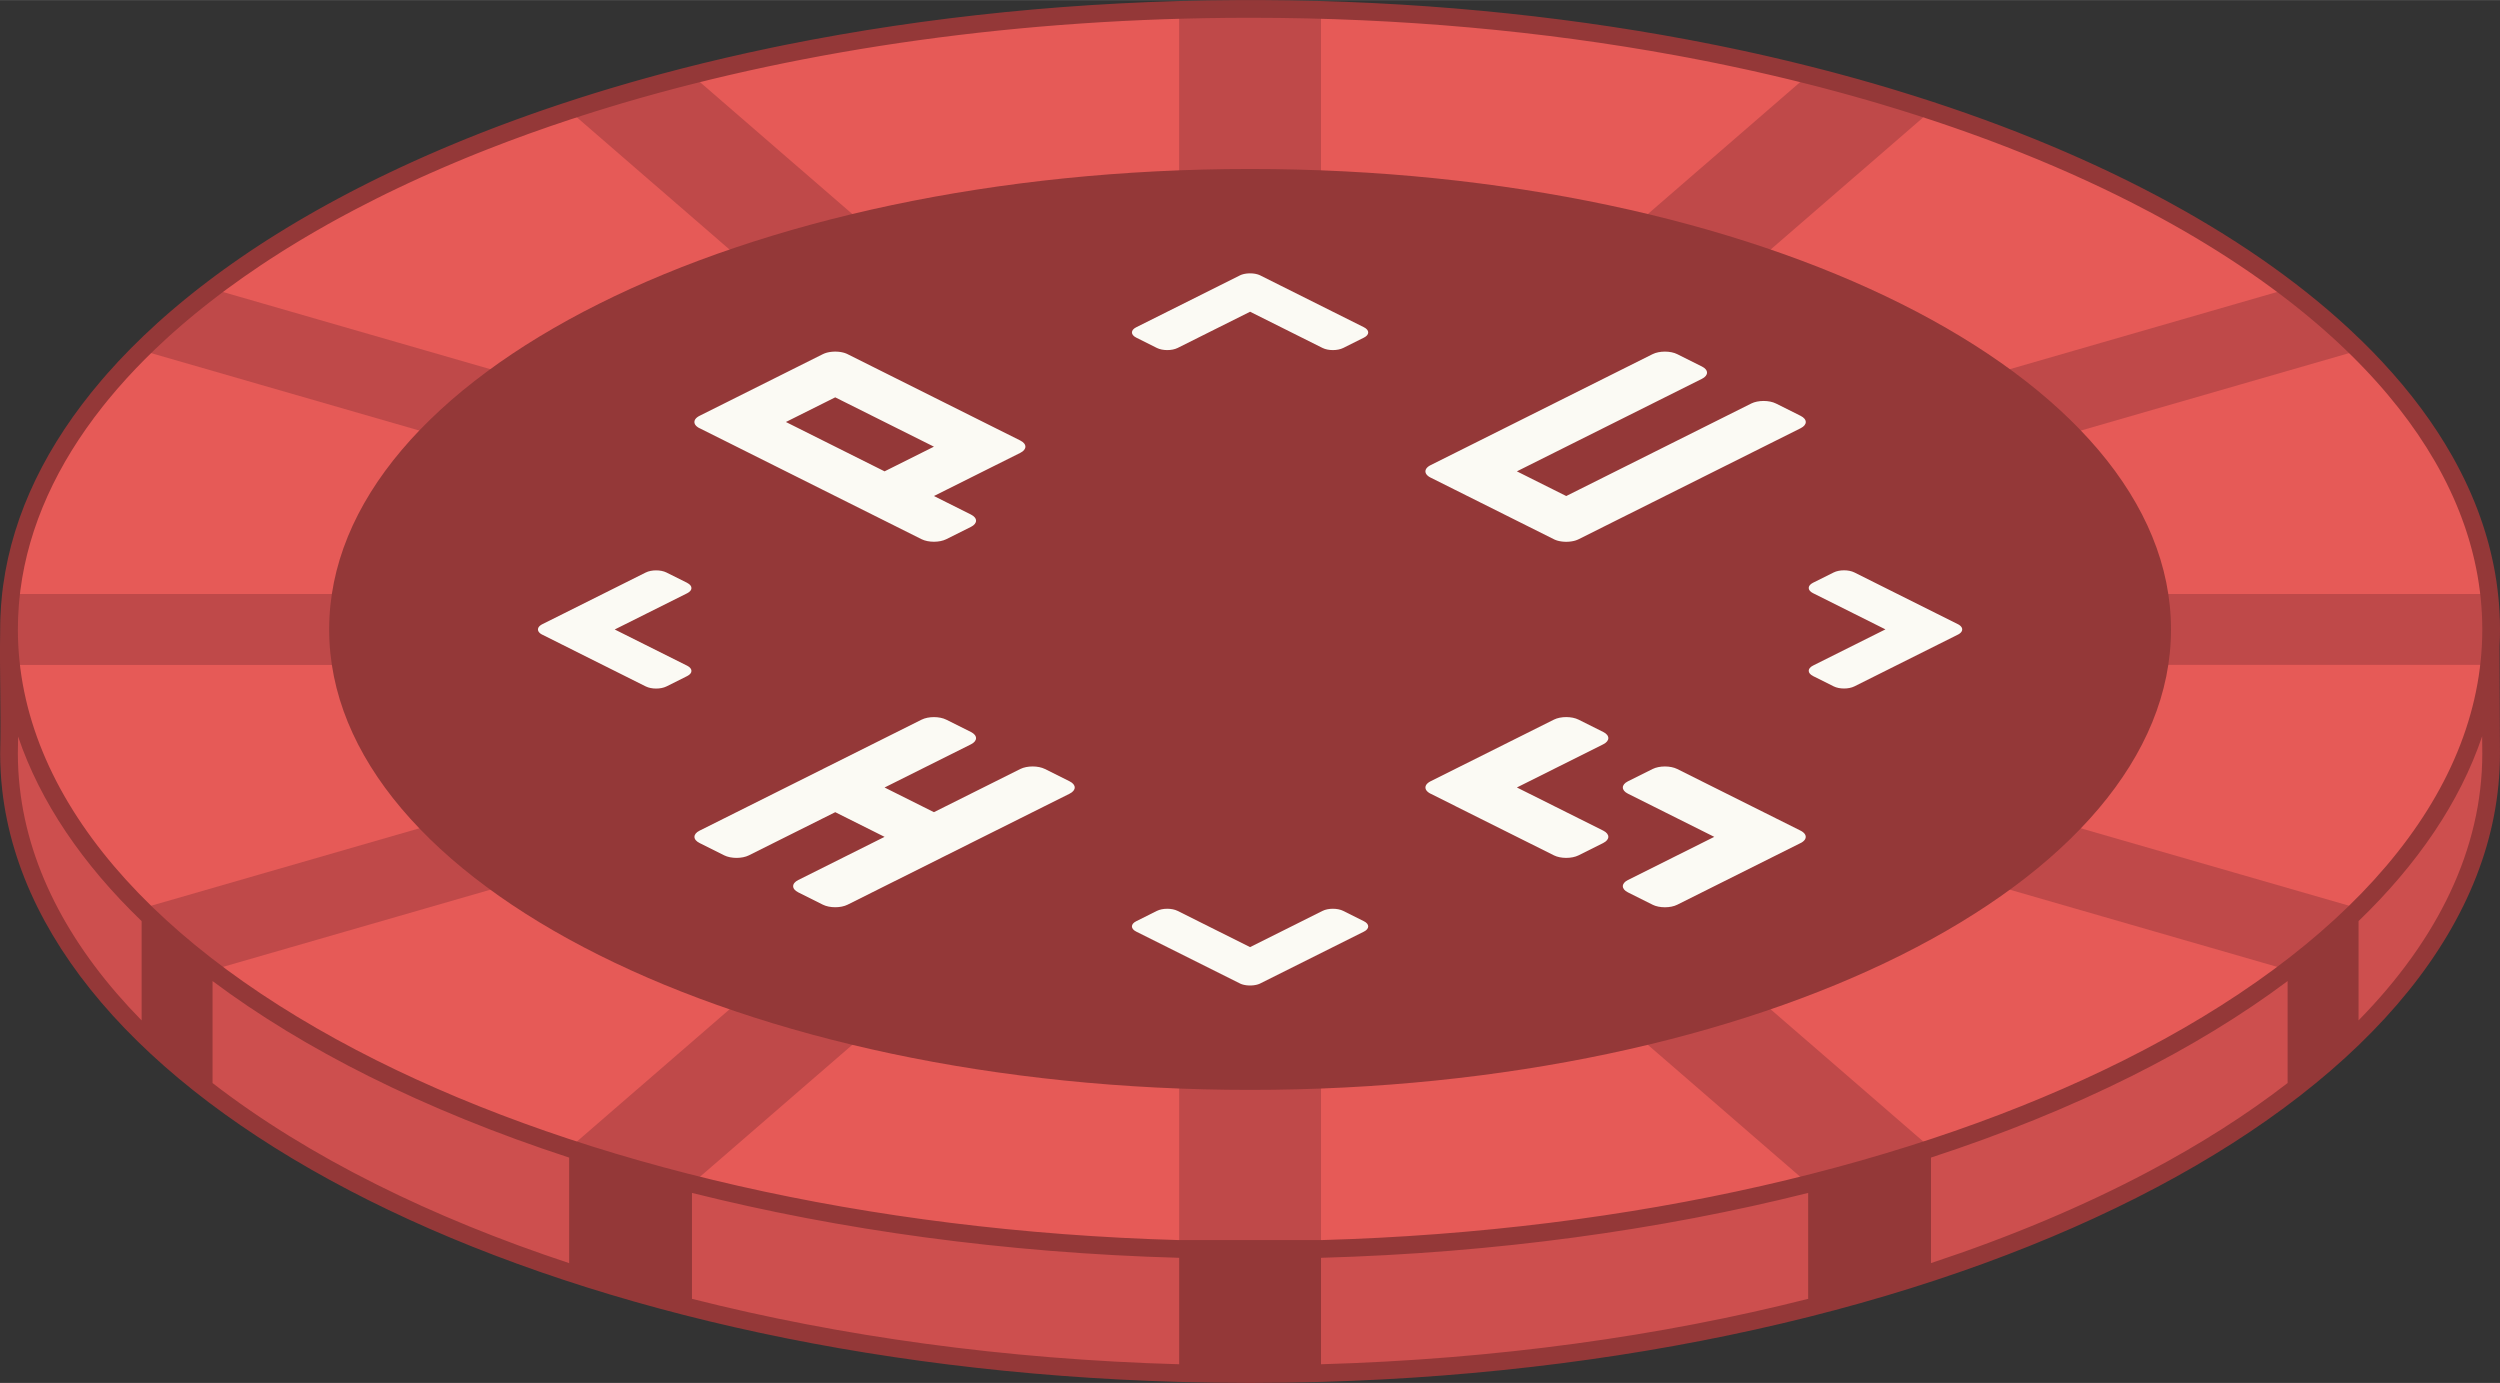
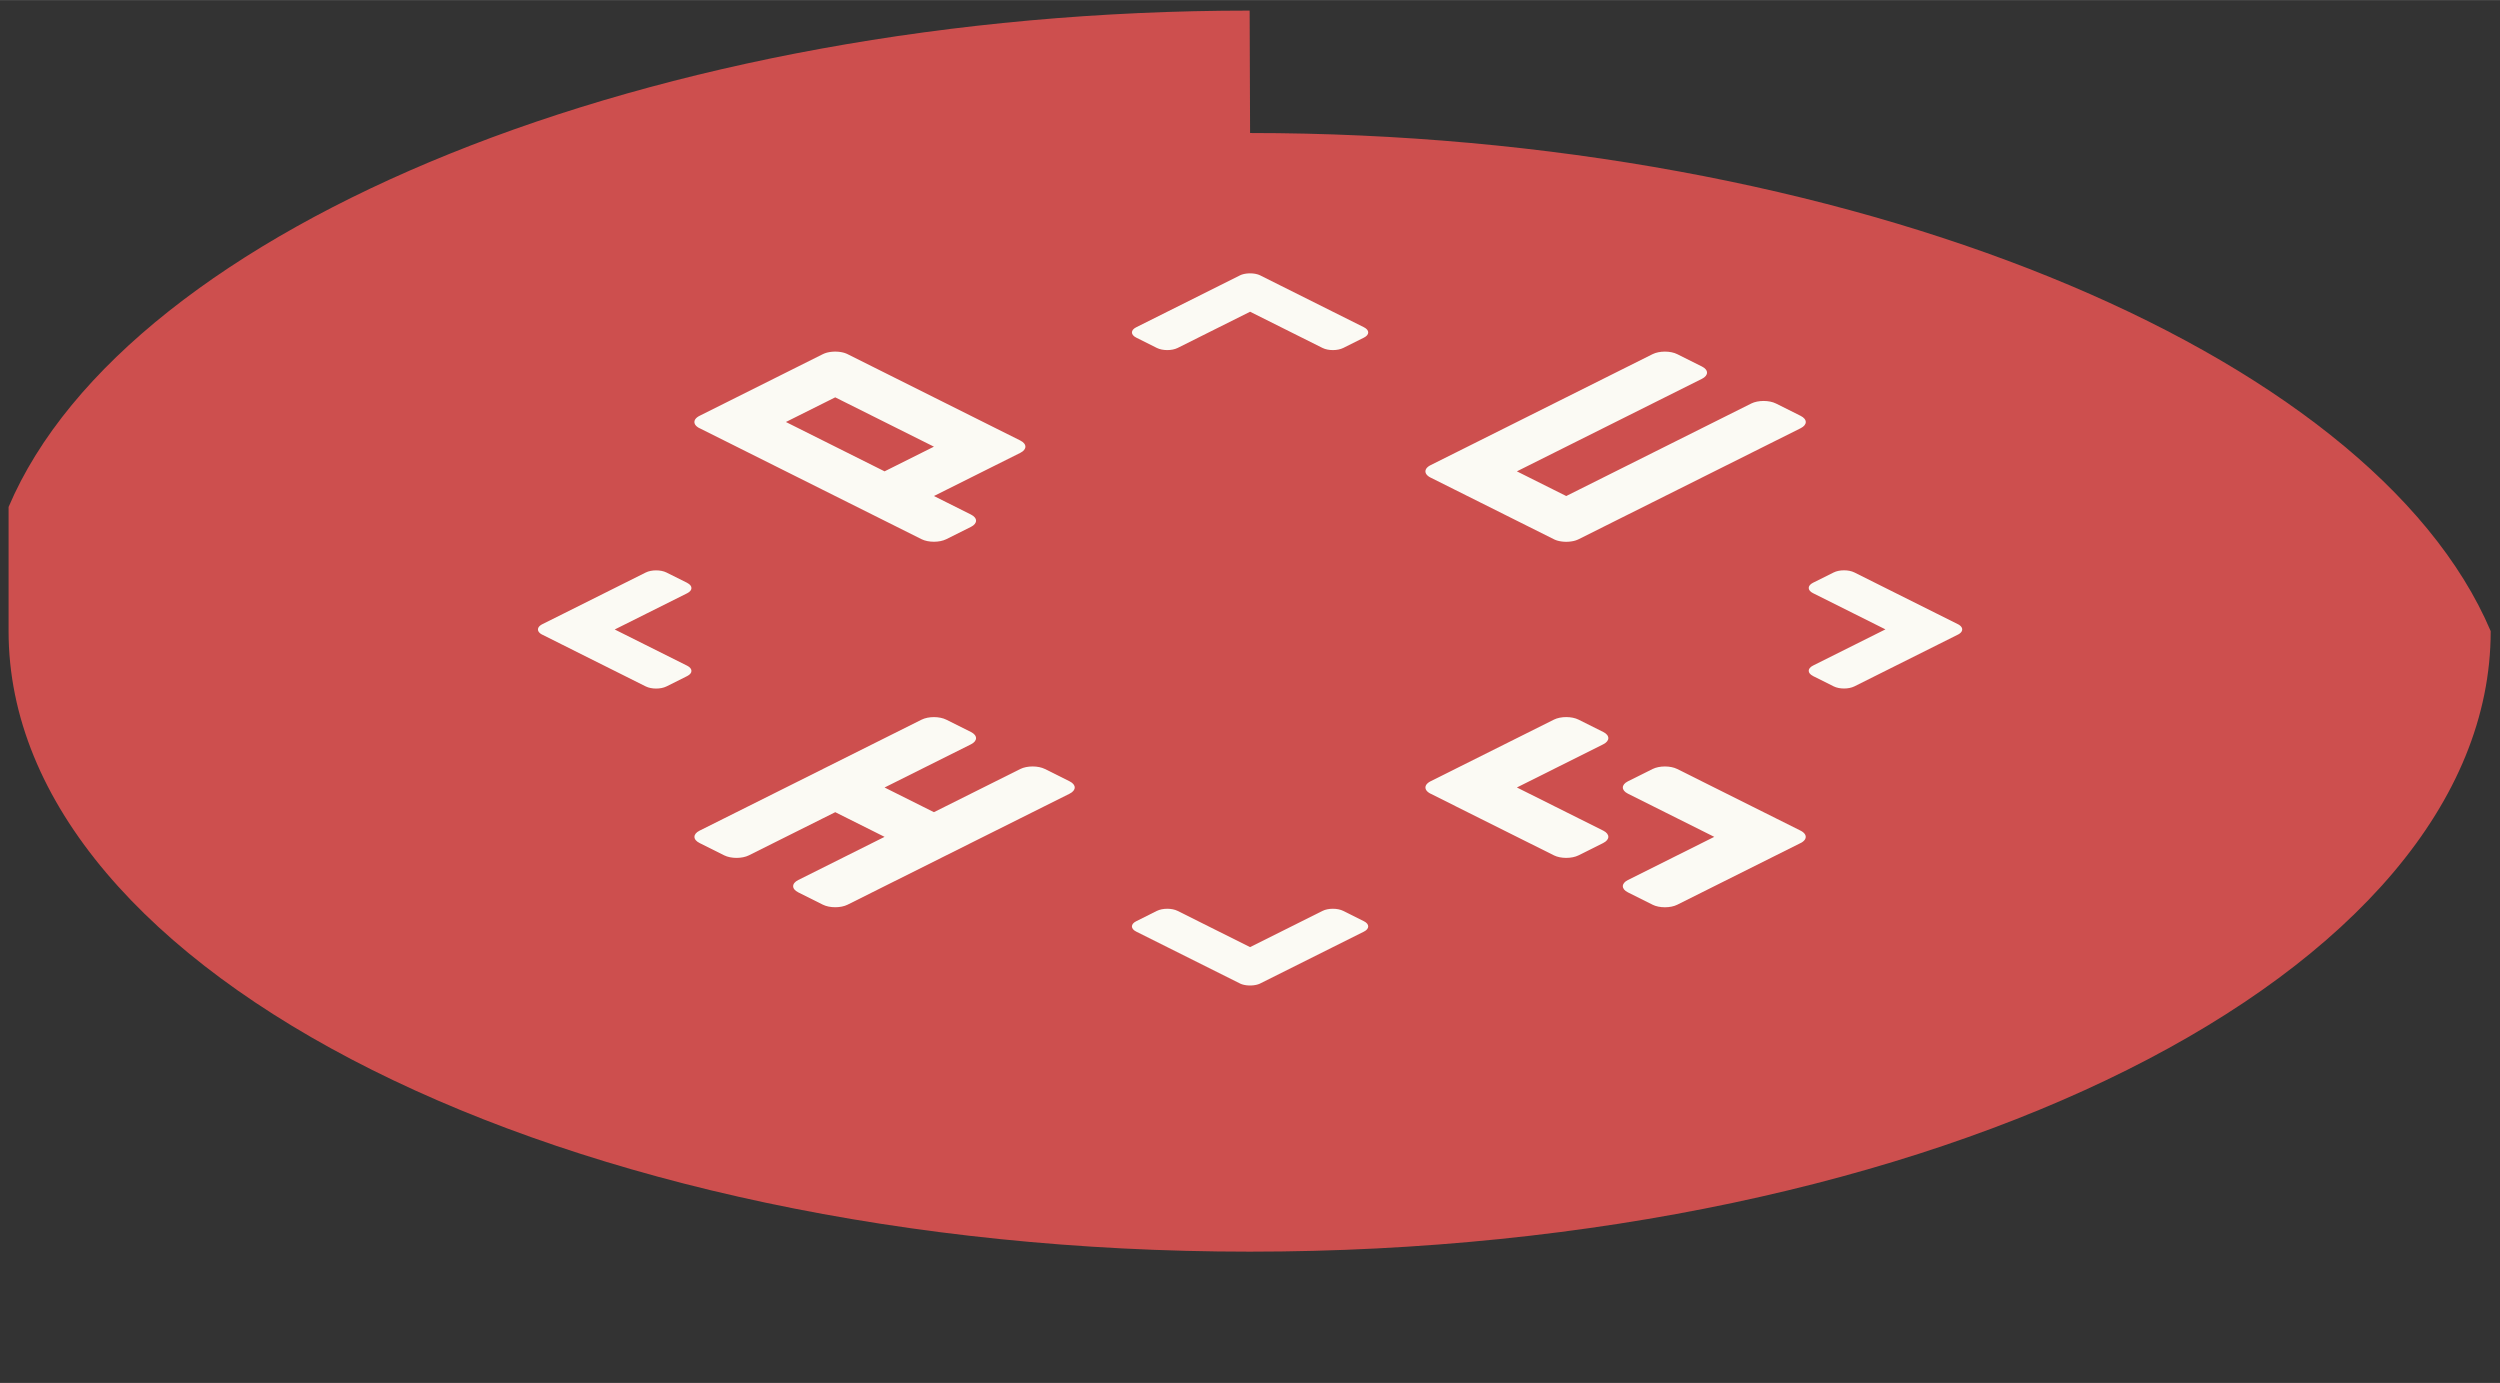
<svg xmlns="http://www.w3.org/2000/svg" xml:space="preserve" width="282px" height="156px" style="shape-rendering:geometricPrecision; text-rendering:geometricPrecision; image-rendering:optimizeQuality; fill-rule:evenodd; clip-rule:evenodd" viewBox="0 0 897.66 496.55">
  <rect x="0" y="0" width="897.66" height="496.55" fill="#333333" stroke="none" />
  <defs>
    <style type="text/css">       .fil0 {fill:#CD4F4E}    .fil1 {fill:#E65A57}    .fil2 {fill:#BF4949}    .fil5 {fill:#FBFAF4}    .fil4 {fill:#943838}    .fil3 {fill:#943838;fill-rule:nonzero}     </style>
  </defs>
  <g id="Plan_x0020_1">
    <g id="_2684397324224">
-       <path class="fil0" d="M448.86 47.75c214.2,0 402.67,78.13 445.46,178.85l0.16 43.96c0,123.05 -199.51,222.81 -445.62,222.81 -246.11,0 -445.62,-99.76 -445.62,-222.81l0 -44.57c42.8,-100.71 231.42,-178.24 445.62,-178.24z" />
-       <path class="fil1" d="M448.86 3.18c246.11,0 445.62,99.76 445.62,222.81 0,123.06 -199.51,222.81 -445.62,222.81 -246.11,0 -445.62,-99.75 -445.62,-222.81 0,-123.05 199.51,-222.81 445.62,-222.81z" />
-       <path class="fil2" d="M423.4 380.01l50.93 -1.24 0 69.66c-8.43,0.24 -16.92,0.37 -25.47,0.37 -8.55,0 -17.03,-0.13 -25.46,-0.37l0 -68.42zm201.53 -281.04l-45.35 -11.65 69.66 -60.33c7.54,1.9 15.02,3.91 22.43,6.04 7.4,2.14 14.62,4.38 21.68,6.69l-68.42 59.25zm103.43 61.04l-27.62 -21.43 120.66 -34.84c4.63,3.53 9.1,7.14 13.37,10.85 4.28,3.7 8.29,7.44 12.1,11.21l-118.51 34.21zm-25.46 154.02l23.3 -22.68 120.67 34.83c-3.8,3.77 -7.82,7.51 -12.09,11.22 -4.28,3.7 -8.75,7.31 -13.38,10.84l-118.5 -34.21zm-122.07 51.71l42.86 -13.81 69.66 60.33c-7.06,2.32 -14.28,4.55 -21.68,6.69 -7.4,2.14 -14.88,4.14 -22.42,6.05l-68.42 -59.26zm176.07 -127.02l-2.49 -25.46 139.33 0c0.47,4.21 0.74,8.46 0.74,12.73 0,4.28 -0.27,8.52 -0.74,12.73l-136.84 0zm-282.58 -166.75l-50.93 1.25 0 -69.67c8.43,-0.24 16.92,-0.37 25.47,-0.37 8.54,0 17.03,0.13 25.46,0.37l0 68.42zm-201.53 281.04l45.35 11.65 -69.67 60.34c-7.53,-1.9 -15.02,-3.91 -22.42,-6.05 -7.4,-2.14 -14.62,-4.37 -21.68,-6.68l68.42 -59.26zm-103.44 -61.03l27.63 21.43 -120.66 34.83c-4.63,-3.53 -9.1,-7.14 -13.38,-10.84 -4.27,-3.7 -8.29,-7.44 -12.09,-11.21l118.5 -34.21zm25.46 -154.02l-23.3 22.67 -120.66 -34.83c3.8,-3.77 7.82,-7.51 12.09,-11.21 4.27,-3.7 8.75,-7.31 13.37,-10.84l118.5 34.21zm122.08 -51.72l-42.86 13.81 -69.67 -60.33c7.06,-2.31 14.28,-4.55 21.69,-6.69 7.4,-2.13 14.88,-4.14 22.42,-6.04l68.42 59.25zm-176.07 127.02l2.49 25.47 -139.33 0c-0.48,-4.22 -0.74,-8.46 -0.74,-12.74 0,-4.27 0.26,-8.51 0.74,-12.73l136.84 0z" />
+       <path class="fil0" d="M448.86 47.75c214.2,0 402.67,78.13 445.46,178.85c0,123.05 -199.51,222.81 -445.62,222.81 -246.11,0 -445.62,-99.76 -445.62,-222.81l0 -44.57c42.8,-100.71 231.42,-178.24 445.62,-178.24z" />
      <g>
-         <path class="fil3" d="M448.86 0l0.17 0 0.18 0 0.17 0 2.72 0.01 0.19 0 0.19 0 0.19 0 0.19 0 0.19 0 0.2 0c53.68,0.27 105.12,5.26 152.72,14.19l0.11 0.02c1.58,0.3 3.16,0.6 4.74,0.91l0.26 0.05 4.35 0.86 0.83 0.16 3.87 0.8 1.22 0.25 3.69 0.78 1.16 0.25 3.74 0.82 1.08 0.24 3.73 0.84 1.26 0.29 3.23 0.76 2.12 0.5 2.48 0.6 2.22 0.54 2.85 0.71 1.74 0.44 2.87 0.73 2.16 0.56 2.38 0.62 2.67 0.72 2.06 0.56 2.59 0.71 1.97 0.54 2.96 0.85 1.71 0.48 3.04 0.89 1.48 0.43c1.4,0.42 2.8,0.84 4.2,1.26l0.21 0.07c34.46,10.47 65.88,23.2 93.43,37.79 26.8,14.19 49.96,30.15 68.75,47.5l0.05 0.04c1.72,1.6 3.41,3.2 5.06,4.82l0.02 0.02c2.49,2.43 4.88,4.89 7.2,7.38l0.02 0.03c10.05,10.79 18.44,22.06 25.03,33.72l0.11 0.18c0.45,0.82 0.9,1.63 1.34,2.45l0.27 0.51c0.39,0.72 0.77,1.45 1.15,2.18l0.28 0.56c0.35,0.69 0.69,1.37 1.03,2.06l0.4 0.84c0.3,0.62 0.6,1.24 0.88,1.87l0.38 0.83c0.29,0.63 0.57,1.27 0.85,1.91l0.35 0.82 0.78 1.85 0.4 0.98 0.67 1.71 0.43 1.13 0.59 1.6 0.38 1.09c0.21,0.59 0.41,1.18 0.61,1.77l0.31 0.96 0.56 1.77 0.31 1.01c0.18,0.59 0.35,1.17 0.51,1.75l0.32 1.13 0.43 1.63 0.28 1.11 0.41 1.7 0.27 1.18c0.12,0.52 0.23,1.05 0.34,1.57l0.25 1.22 0.32 1.66 0.21 1.16c0.09,0.56 0.18,1.12 0.27,1.67l0.19 1.19 0.22 1.61 0.16 1.23c0.08,0.58 0.14,1.16 0.2,1.74l0.12 1.09c0.07,0.67 0.12,1.33 0.18,1.99l0.07 0.85c0.05,0.66 0.08,1.32 0.12,1.97l0.06 0.95c0.03,0.53 0.04,1.05 0.06,1.58l0.05 1.34c0.02,0.95 0.03,1.9 0.03,2.85 0,2.01 -0.05,4.02 -0.15,6.02l0.14 38.55c0.01,60.49 -46.84,115.29 -123.27,155.76 -76.21,40.35 -182.01,66.54 -299.97,69.86 -4.19,0.12 -8.46,0.21 -12.78,0.27 -4.82,0.06 -9.09,0.1 -12.77,0.1 -3.68,0 -7.95,-0.04 -12.76,-0.1 -4.33,-0.06 -8.59,-0.15 -12.79,-0.27 -113.38,-3.19 -215.53,-27.52 -290.96,-65.24 -76.01,-38 -125.06,-89.7 -131.55,-147.3 -0.24,-2.14 -0.43,-4.31 -0.55,-6.52 -0.13,-2.27 -0.19,-4.46 -0.19,-6.56 0.34,-14.6 -0.24,-29.38 0,-44.01l0 -0.56 0.01 -0.59 0 -0.1 0 -0.1 0 -0.1 0 -0.1 0.01 -0.9 0 -0.11 0 -0.1 0 -0.1 0.01 -0.1 0 -0.1 0 -0.1 0.03 -1.23 0.01 -0.11 0 -0.1 0.01 -0.1 0 -0.11 0 -0.1 0.01 -0.1 0 -0.11 0.01 -0.1 0 -0.1c0.11,-2.65 0.3,-5.28 0.58,-7.9l0.01 -0.1 0.02 -0.1 0.01 -0.1 0.01 -0.1 0.01 -0.1 0.02 -0.22c0.1,-0.8 0.19,-1.6 0.3,-2.4l0.03 -0.2c3.56,-25.97 15.78,-50.71 35.21,-73.48l0.04 -0.05c0.66,-0.78 1.32,-1.55 2,-2.31l0.04 -0.05c5.44,-6.18 11.42,-12.21 17.9,-18.08l0.28 -0.26c0.71,-0.64 1.43,-1.28 2.15,-1.92l0.37 -0.32c0.7,-0.62 1.4,-1.23 2.11,-1.84l0.53 -0.45c0.68,-0.58 1.37,-1.16 2.06,-1.74l0.59 -0.5 2.08 -1.72 0.6 -0.48 2.03 -1.64 0.88 -0.7 1.88 -1.47 0.97 -0.75 1.81 -1.38 1.23 -0.93 1.64 -1.23 1.19 -0.87 1.86 -1.36 0.04 -0.02c0.91,-0.66 1.82,-1.31 2.75,-1.96l0.15 -0.11c0.98,-0.69 1.96,-1.38 2.96,-2.06l0.06 -0.04c0.97,-0.67 1.95,-1.33 2.93,-1.99l0.11 -0.08 1.11 -0.74 2.2 -1.44 0.94 -0.62 2.17 -1.4 1.39 -0.88 1.88 -1.18 1.43 -0.88 1.92 -1.19 1.37 -0.83 1.98 -1.18 1.43 -0.85 2.01 -1.17 1.43 -0.83 2.14 -1.22 1.18 -0.67 2.63 -1.46 0.86 -0.48 2.8 -1.52 0.77 -0.42c3.63,-1.95 7.33,-3.87 11.1,-5.75l0 0c1.25,-0.62 2.5,-1.24 3.76,-1.86l0.51 -0.25c1.13,-0.54 2.25,-1.09 3.39,-1.63l0.21 -0.1c1.17,-0.56 2.34,-1.11 3.51,-1.66l0.9 -0.41 3 -1.38 0.86 -0.39 3.07 -1.38 0.96 -0.43 2.9 -1.26 1.17 -0.51 2.89 -1.24 1.07 -0.45 2.74 -1.14 1.6 -0.67 2.8 -1.14 0.88 -0.35 3.07 -1.23 1.32 -0.52 2.84 -1.1 1.24 -0.48 2.45 -0.93 1.9 -0.72 0.1 -0.03c1.31,-0.49 2.61,-0.97 3.92,-1.45l0.12 -0.04c1.41,-0.51 2.83,-1.03 4.25,-1.53l3.91 -1.38 0.09 -0.03 2.59 -0.89 1.81 -0.61 2.11 -0.72 2.17 -0.72 2.28 -0.74 2.16 -0.71 2.12 -0.68 2.23 -0.7 2.42 -0.76 1.84 -0.56 2.48 -0.76 2.14 -0.64 2.45 -0.72 1.75 -0.51 2.92 -0.85 1.24 -0.35 3.36 -0.94 1.01 -0.28 3.36 -0.92 1.29 -0.35c9.98,-2.68 20.17,-5.17 30.57,-7.47l0.2 -0.05c3.02,-0.66 6.06,-1.31 9.11,-1.95l0.28 -0.06c1.48,-0.3 2.97,-0.61 4.47,-0.91l0.21 -0.04c50.21,-10.08 104.89,-15.74 162.13,-16.02l0.2 0 0.19 0 0.19 0 0.19 0 0.19 0 0.19 0 2.72 -0.01 0.17 0 0.18 0 0.17 0zm442.39 264.36c-7.97,23.58 -23.16,45.9 -44.38,66.36l0 35.65c28.45,-28.99 44.43,-61.51 44.43,-95.81 -0.01,-2.06 -0.03,-4.13 -0.05,-6.2zm-69.85 124.5l0 -36.61c-16.44,12.3 -35.22,23.73 -56.02,34.13 -21.89,10.94 -46.02,20.75 -72.03,29.25l0 37.89c28.51,-9.42 54.7,-20.45 78.07,-32.82 18.54,-9.82 35.29,-20.47 49.98,-31.84zm-172.15 77.49l0 -38.03c-53.15,13.34 -112.33,21.54 -174.92,23.3l0 38.22c62.68,-1.78 121.88,-10.05 174.92,-23.49zm-225.85 23.49l0 -38.22c-62.6,-1.75 -121.77,-9.96 -174.93,-23.3l0 38.03c53.05,13.45 112.24,21.72 174.93,23.49zm-219.03 -36.31l0 -37.89c-26,-8.5 -50.14,-18.32 -72.03,-29.26 -20.8,-10.4 -39.58,-21.83 -56.02,-34.13l0 36.62c17.01,13.15 36.76,25.36 58.86,36.4 21.06,10.54 44.24,20.01 69.19,28.26zm-153.52 -87.15l0 -35.66c-21.2,-20.43 -36.37,-42.71 -44.35,-66.26 -0.01,2.03 -0.04,4.07 -0.09,6.1 0.01,2.17 0.07,4.24 0.18,6.21 0.12,2.04 0.29,4.1 0.53,6.18 3.35,29.74 18.72,57.95 43.73,83.43zm134.67 -323.52c1.41,-0.51 2.83,-1.03 4.25,-1.53l-4.25 1.53zm585.9 32.99c-28.22,-14.94 -60.55,-27.91 -96.09,-38.48l-0.28 -0.08 -3.51 -1.03 -1.2 -0.35 -2.68 -0.76 -1.99 -0.57 -2.84 -0.78 -1.64 -0.46 -2.53 -0.68 -2.48 -0.66 -1.96 -0.52 -2.56 -0.66 -2.31 -0.59 -2.55 -0.64 -1.8 -0.45 -3.19 -0.78 -1.38 -0.33 -3.51 -0.83 -1.23 -0.29 -3.77 -0.86 -0.94 -0.22 -3.86 -0.86 -1.19 -0.25 -4 -0.86 -0.6 -0.13 -4.34 -0.9 -0.72 -0.15 -4.44 -0.89 -0.42 -0.08c-1.61,-0.32 -3.23,-0.63 -4.85,-0.94l-0.05 -0.01c-1.66,-0.32 -3.33,-0.63 -4.99,-0.93l-0.12 -0.02c-47.42,-8.68 -98.64,-13.42 -152.09,-13.44l-0.22 0 -0.23 0 -0.23 0 -0.22 0c-82.1,0.04 -158.95,11.21 -224.83,30.64l-0.5 0.15 -4.02 1.21 -0.55 0.17 -4.08 1.25 -0.33 0.1 -3.99 1.27 -0.65 0.2 -3.83 1.25 -0.54 0.17c-10.26,3.38 -20.23,6.97 -29.87,10.75l-0.95 0.38 -3.27 1.29 -0.63 0.26 -3.37 1.37 -0.87 0.37 -2.98 1.24 -1.24 0.53 -2.66 1.13 -1.26 0.55 -2.92 1.28 -0.85 0.37c-1.14,0.51 -2.27,1.02 -3.39,1.52l-0.37 0.17c-1.19,0.54 -2.36,1.08 -3.54,1.63l-0.35 0.16 -3.12 1.47 -0.85 0.4c-1,0.48 -1.99,0.96 -2.97,1.44l-0.75 0.35c-1.24,0.61 -2.47,1.22 -3.7,1.84l-0.01 0c-2.43,1.22 -4.84,2.45 -7.22,3.7l-0.71 0.37 -2.96 1.58 -0.37 0.19 -2.93 1.59 -1.23 0.68 -2.2 1.22 -1.09 0.63 -2.38 1.35 -1.11 0.64 -2.09 1.22 -1.29 0.76 -2.1 1.25 -1.18 0.72 -2.26 1.39 -0.83 0.5 -2.61 1.64 -0.59 0.38c-0.81,0.51 -1.61,1.02 -2.4,1.54l-0.89 0.57 -2.42 1.6 -0.64 0.42c-4.15,2.77 -8.18,5.6 -12.07,8.47l-0.55 0.4 -2.22 1.67 -0.87 0.66 -2.15 1.66 -0.33 0.25c-0.84,0.65 -1.67,1.3 -2.48,1.96l-0.39 0.31 -2.3 1.86 -0.5 0.41 -2.2 1.83 -0.48 0.4c-0.74,0.63 -1.48,1.26 -2.21,1.89l-0.41 0.36c-0.73,0.63 -1.45,1.26 -2.17,1.9l-0.43 0.38c-0.76,0.68 -1.52,1.37 -2.28,2.06l-0.19 0.18c-5.05,4.63 -9.77,9.36 -14.15,14.18l-0.12 0.14c-2.15,2.36 -4.22,4.75 -6.2,7.17l-0.13 0.16c-0.62,0.76 -1.24,1.52 -1.85,2.29l-0.14 0.18c-16.35,20.65 -26.56,42.82 -29.53,65.93l-0.02 0.15c-0.11,0.9 -0.21,1.8 -0.3,2.7l-0.01 0c-0.09,0.9 -0.17,1.8 -0.24,2.7l0 0.09 0 0c-0.22,2.8 -0.33,5.61 -0.33,8.43 0,60.23 49.21,114.94 128.76,154.72 74.61,37.31 175.79,61.37 288.22,64.55 0,0 50.93,0 50.93,0 112.42,-3.18 213.6,-27.24 288.21,-64.55 79.55,-39.78 128.76,-94.49 128.76,-154.72 0,-0.93 -0.02,-1.87 -0.04,-2.8l-0.01 -0.34c-0.03,-0.8 -0.05,-1.6 -0.09,-2.39l-0.05 -0.84c-0.04,-0.65 -0.08,-1.31 -0.13,-1.96l-0.08 -0.97c-0.05,-0.56 -0.1,-1.12 -0.15,-1.68l-0.16 -1.44 -0.15 -1.28 -0.2 -1.46 -0.18 -1.27 -0.22 -1.4 -0.22 -1.35 -0.23 -1.23 -0.29 -1.51 -0.26 -1.22 -0.31 -1.45 -0.32 -1.37 -0.3 -1.23 -0.38 -1.49 -0.33 -1.2 -0.42 -1.5 -0.34 -1.15 -0.45 -1.45 -0.38 -1.19 -0.5 -1.52 -0.4 -1.13 -0.53 -1.47 -0.42 -1.14 -0.59 -1.55 -0.4 -0.99 -0.65 -1.6 -0.47 -1.1 -0.63 -1.46 -0.5 -1.1 -0.72 -1.57 -0.41 -0.85c-0.28,-0.58 -0.55,-1.16 -0.84,-1.74l-0.4 -0.79c-0.29,-0.59 -0.59,-1.17 -0.9,-1.76l-0.41 -0.78c-0.32,-0.6 -0.64,-1.2 -0.97,-1.81l-0.3 -0.54c-0.36,-0.66 -0.73,-1.31 -1.1,-1.96l-0.35 -0.6c-3.73,-6.42 -8.03,-12.73 -12.88,-18.9l-0.12 -0.15c-1.23,-1.56 -2.49,-3.11 -3.79,-4.65l-0.1 -0.12c-0.57,-0.67 -1.14,-1.35 -1.73,-2.02l-0.37 -0.43c-0.56,-0.64 -1.13,-1.28 -1.7,-1.92l-0.38 -0.42c-0.6,-0.67 -1.21,-1.34 -1.83,-2.01l-0.28 -0.3c-0.63,-0.69 -1.27,-1.36 -1.92,-2.04l-0.27 -0.28c-0.65,-0.69 -1.31,-1.37 -1.98,-2.05l-0.25 -0.25c-0.68,-0.69 -1.36,-1.37 -2.05,-2.06l-0.24 -0.23c-0.7,-0.69 -1.4,-1.37 -2.12,-2.06l-0.22 -0.21c-0.72,-0.69 -1.45,-1.38 -2.18,-2.06l-0.21 -0.2c-0.74,-0.68 -1.47,-1.36 -2.22,-2.04l-0.23 -0.2c-0.76,-0.69 -1.53,-1.39 -2.31,-2.07l-0.14 -0.13c-0.8,-0.7 -1.6,-1.4 -2.42,-2.1l-0.08 -0.07c-17.09,-14.66 -37.48,-28.26 -60.68,-40.54z" />
-       </g>
-       <path class="fil4" d="M448.86 60.66c182.62,0 330.67,74.02 330.67,165.33 0,91.31 -148.05,165.34 -330.67,165.34 -182.62,0 -330.67,-74.03 -330.67,-165.34 0,-91.31 148.05,-165.33 330.67,-165.33z" />
+         </g>
      <path class="fil5" d="M646.54 149.3l-8.86 -4.43c-2.44,-1.22 -6.42,-1.22 -8.86,0l-66.44 33.22 -17.72 -8.86 66.44 -33.22c2.44,-1.22 2.44,-3.21 0,-4.43l-8.86 -4.43c-2.43,-1.22 -6.42,-1.22 -8.86,0l-70.85 35.43 -0.02 0.01 -8.86 4.43 -0.11 0.06 -0.11 0.06 -0.11 0.05 -0.1 0.07 0 0 -0.1 0.06 -0.09 0.06 -0.09 0.06 -0.09 0.07 -0.08 0.06 0 0 -0.08 0.07 -0.08 0.07 0 0 -0.07 0.06 0 0.01 -0.07 0.06 0 0 -0.07 0.07 -0.06 0.07 0 0 -0.06 0.07 0 0 -0.06 0.07 -0.05 0.08 0 0 -0.05 0.07 0 0 -0.04 0.07 -0.04 0.07 0 0 -0.04 0.08 -0.03 0.07 0 0 -0.03 0.07 -0.03 0.08 -0.02 0.07 0 0 -0.02 0.08 0 0 -0.02 0.07 -0.01 0.08 0 0 -0.01 0.07 0 0 -0.01 0.08 0 0.07 0 0.08 0.01 0.07 0.01 0.08 0 0 0.01 0.07 0.02 0.08 0 0 0.02 0.07 0 0 0.02 0.08 0.03 0.07 0.03 0.08 0.03 0.07 0.04 0.07 0 0 0.04 0.08 0.04 0.07 0.05 0.07 0.05 0.07 0.06 0.07 0.06 0.07 0.06 0.07 0.07 0.07 0 0 0.07 0.07 0.07 0.07 0.08 0.07 0 0 0.08 0.06 0.08 0.07 0.09 0.06 0.09 0.07 0.09 0.06 0.1 0.06 0.1 0.06 0.11 0.06 0.11 0.06 0.11 0.06 8.86 4.43 26.58 13.29 8.86 4.43 0.11 0.05 0.12 0.06 0.12 0.05 0.12 0.05 0.12 0.05 0.13 0.05 0.13 0.04 0.13 0.05 0.13 0.04 0.13 0.04 0.13 0.04 0.14 0.03 0.14 0.04 0.14 0.03 0.13 0.03 0.01 0 0.13 0.03 0.01 0 0.14 0.03 0.14 0.02 0.14 0.03 0.15 0.02 0 0 0.14 0.02 0.15 0.02 0.15 0.02 0.15 0.01 0.15 0.02 0 0 0.14 0.01 0.15 0.01 0.15 0.01 0.15 0 0.15 0.01 0.01 0 0.15 0 0.15 0 0.15 0 0.15 0 0.15 -0.01 0.15 0 0.15 -0.01 0.15 -0.01 0 0 0.15 -0.01 0.14 -0.02 0.15 -0.01 0.15 -0.02 0.15 -0.02 0.14 -0.02 0 0 0.15 -0.02 0.14 -0.03 0.14 -0.02 0.15 -0.03 0.14 -0.03 0.14 -0.03 0 0 0.13 -0.03 0.14 -0.04 0.14 -0.03 0.13 -0.04 0.13 -0.04 0.14 -0.04 0.12 -0.05 0.13 -0.04 0.13 -0.05 0 0 0.12 -0.05 0.12 -0.05 0 0 0.12 -0.05 0.12 -0.06 0 0 0.12 -0.05 8.85 -4.43 70.88 -35.44c2.44,-1.22 2.44,-3.21 0,-4.43zm-399.8 59.96l-7.44 -3.71c-2.04,-1.02 -5.39,-1.02 -7.43,0l-29.72 14.86 -0.02 0.01 -7.44 3.71 0.01 0 -0.1 0.05 -0.09 0.05 -0.09 0.05 -0.08 0.05 -0.09 0.06 -0.08 0.05 -0.07 0.05 -0.08 0.06 -0.07 0.05 0 0 -0.06 0.06 0 0 -0.07 0.05 0 0 -0.06 0.06 0 0c-0.04,0.04 -0.08,0.08 -0.11,0.11l0 0 -0.05 0.06 -0.05 0.06 -0.01 0 -0.04 0.06 -0.04 0.06c-0.03,0.04 -0.06,0.08 -0.08,0.12l0 0 -0.04 0.06 -0.03 0.07 -0.03 0.06 0 0 -0.02 0.06 -0.03 0.06 0.01 0 -0.02 0.06 -0.02 0.07 0 0 -0.01 0.06c-0.01,0.04 -0.02,0.08 -0.02,0.13l0 0c-0.01,0.06 -0.01,0.12 -0.01,0.19 0.01,0.04 0.01,0.08 0.01,0.12l0.01 0 -0.01 0 0.02 0.06 0.01 0.07 0.02 0.06 0 0c0.01,0.04 0.02,0.08 0.04,0.13l0.02 0.06c0.02,0.04 0.04,0.08 0.06,0.12l0.04 0.06 0 0 0.03 0.06 0.01 0 0.04 0.06 0.04 0.06 0 0 0.04 0.06 0.01 0 0.05 0.06 0.05 0.06 0 0 0.05 0.06 0.06 0.06 0.06 0.05 0 0 0.07 0.06 0.06 0.05 0 0.01 0.07 0.05 0.08 0.05 0.07 0.06 0.08 0.05 0.09 0.05 0.08 0.05 0.09 0.05 0 0 0.09 0.05 0.1 0.05 37.17 18.59c2.04,1.02 5.39,1.02 7.43,0l7.44 -3.72c2.04,-1.02 2.04,-2.69 0,-3.72l-26.02 -13.01 26.02 -13.01c2.04,-1.02 2.04,-2.69 0,-3.72zm168.66 117.79l-7.43 3.72c-2.05,1.02 -2.05,2.7 0,3.72l29.72 14.86 0.02 0.01 7.43 3.71 0.1 0.05 0.1 0.05 0.1 0.04 0.1 0.04 0.1 0.05 0.11 0.04 0.11 0.03 0.11 0.04 0 0 0.1 0.03 0.01 0.01 0.11 0.03 0.11 0.03 0 0 0.11 0.03 0 0c0.08,0.02 0.15,0.04 0.23,0.06l0.12 0.02 0.12 0.03 0.12 0.02 0.12 0.02c0.08,0.02 0.16,0.03 0.24,0.04l0.12 0.02 0.13 0.02 0 0 0.12 0.01 0 0 0.12 0.01 0.13 0.01 0 0 0.12 0.01 0.13 0.01 0.13 0.01c0.08,0 0.16,0.01 0.25,0.01l0 0c0.12,0 0.25,0 0.38,0 0.08,0 0.16,0 0.24,-0.01l0.01 0 0.12 0 0.13 -0.01 0.12 -0.01 0.01 0c0.08,0 0.16,-0.01 0.25,-0.02l0 0 0.12 -0.01 0 0c0.08,-0.01 0.16,-0.02 0.25,-0.03l0.12 -0.02 0.12 -0.02 0.12 -0.02 0.12 -0.02 0.12 -0.02 0.12 -0.03 0.11 -0.02 0.01 0 0.11 -0.03 0.12 -0.03 0.11 -0.03 0 0 0.11 -0.03 0.11 -0.03 0 -0.01 0.11 -0.03 0.11 -0.04 0.11 -0.03 0 -0.01 0.11 -0.03 0.1 -0.05 0.1 -0.04 0.1 -0.04 0 0 0.1 -0.05 0.1 -0.05 37.17 -18.58c2.04,-1.02 2.04,-2.7 0,-3.72l-7.44 -3.72c-2.04,-1.02 -5.39,-1.02 -7.43,0l-26.02 13.01 -26.02 -13.01c-2.05,-1.02 -5.39,-1.02 -7.44,0zm235.58 -84.33l7.44 3.72c2.04,1.02 5.38,1.02 7.43,0l29.72 -14.86 0.02 -0.01 7.43 -3.72 0 0 0.1 -0.05 0.09 -0.05 0.09 -0.05 0 0 0.08 -0.05 0.09 -0.05 0 0 0.07 -0.05 0.08 -0.06 0.07 -0.05 0 0 0.07 -0.06 0.07 -0.05 0.06 -0.06 0.01 0 0.06 -0.05 0 -0.01c0.04,-0.03 0.08,-0.07 0.11,-0.11l0 0 0.05 -0.06 0 0 0.05 -0.06 0.05 -0.06 0.04 -0.06c0.03,-0.04 0.06,-0.08 0.08,-0.12l0.03 -0.06 0.04 -0.06 0.02 -0.06 0.03 -0.07 0.02 -0.06 0 0 0.02 -0.06 0.02 -0.06 0.01 -0.07c0.01,-0.04 0.02,-0.08 0.02,-0.12l0 0c0.01,-0.06 0.01,-0.13 0.01,-0.19l0 0c-0.01,-0.04 -0.01,-0.08 -0.02,-0.12l0 -0.01 -0.01 -0.06 0 0 -0.01 -0.06 -0.02 -0.07c-0.01,-0.04 -0.02,-0.08 -0.04,-0.12l0 0 -0.02 -0.06 -0.01 0c-0.01,-0.04 -0.03,-0.09 -0.06,-0.13l-0.03 -0.06 -0.04 -0.06 -0.04 -0.06 -0.04 -0.06 -0.05 -0.06 -0.05 -0.06 0 0 -0.05 -0.06 -0.05 -0.05 -0.06 -0.06 -0.06 -0.06 -0.01 0 -0.06 -0.06 -0.07 -0.05 0 0 -0.07 -0.06 -0.07 -0.05 0 0 -0.08 -0.05 -0.07 -0.06 -0.09 -0.05 0 0 -0.08 -0.05 -0.09 -0.05 -0.09 -0.05 -0.1 -0.05 -37.17 -18.58c-2.04,-1.02 -5.39,-1.02 -7.43,0l-7.44 3.71c-2.04,1.03 -2.04,2.7 0,3.72l26.02 13.01 -26.02 13.01c-2.04,1.03 -2.04,2.7 0,3.72zm-399.8 59.96l8.86 4.43c2.43,1.22 6.42,1.22 8.86,0l31.01 -15.5 17.71 8.86 -31 15.5c-2.44,1.22 -2.44,3.21 0,4.43l8.85 4.43c2.44,1.22 6.43,1.22 8.86,0l35.44 -17.72 8.86 -4.43 35.44 -17.71c2.43,-1.22 2.43,-3.22 0,-4.43l-8.86 -4.43c-2.44,-1.22 -6.42,-1.22 -8.86,0l-31.01 15.5 -17.72 -8.86 31.01 -15.5c2.44,-1.22 2.44,-3.21 0,-4.43l-8.86 -4.43c-2.44,-1.22 -6.42,-1.22 -8.86,0l-35.41 17.7 -0.02 0.02 -8.86 4.43 -0.03 0.01 -35.41 17.7c-2.44,1.22 -2.44,3.22 0,4.43zm0 -148.95l8.86 4.43 44.29 22.15 8.86 4.43 17.72 8.86c2.44,1.21 6.42,1.21 8.86,0l8.86 -4.43c2.44,-1.22 2.44,-3.21 0,-4.43l-13.29 -6.65 31.01 -15.5c2.44,-1.22 2.44,-3.21 0,-4.43l-0.05 -0.03 -8.81 -4.4 -44.3 -22.15 -8.86 -4.43 -0.11 -0.05 -0.12 -0.06 -0.12 -0.05 -0.12 -0.05 0 0 -0.12 -0.05 -0.13 -0.05 -0.13 -0.04 -0.13 -0.05 -0.13 -0.04 0 0 -0.13 -0.04 -0.13 -0.04 0 0 -0.14 -0.03 -0.14 -0.04 -0.14 -0.03 -0.13 -0.03 -0.15 -0.03 -0.14 -0.03 -0.14 -0.03 -0.14 -0.02 0 0 -0.15 -0.02 -0.15 -0.02 -0.14 -0.02 -0.15 -0.02 0 0 -0.15 -0.01 0 -0.01 -0.15 -0.01 -0.15 -0.01 -0.14 -0.01 -0.15 -0.01 -0.15 0 -0.15 -0.01 -0.16 0 -0.15 0 -0.15 0 -0.15 0 -0.15 0.01 -0.15 0 -0.15 0.01 -0.15 0.01 -0.15 0.01 -0.14 0.02 0 -0.01 -0.15 0.02 -0.15 0.02 -0.15 0.02 -0.14 0.02 -0.15 0.02 -0.14 0.02 -0.14 0.03 -0.01 0 -0.14 0.03 -0.14 0.03 -0.14 0.03 -0.13 0.03 -0.14 0.04 -0.14 0.03 0 0 -0.13 0.04 -0.13 0.04 0 0 -0.14 0.04 -0.12 0.05 -0.13 0.04 -0.13 0.05 0 0 -0.12 0.05 0 0 -0.12 0.05 -0.12 0.05 -0.12 0.06 -0.12 0.05 -8.86 4.43 -35.43 17.72 -0.11 0.06 -0.11 0.06 -0.11 0.06 -0.1 0.06 -0.1 0.06 -0.09 0.06 -0.09 0.07 -0.09 0.06 -0.08 0.07 -0.09 0.06 -0.07 0.07 -0.08 0.07 -0.07 0.07 0.01 0 -0.07 0.06 -0.06 0.07 -0.06 0.07 -0.06 0.08 -0.05 0.07 -0.05 0.07 -0.04 0.07 -0.04 0.07 -0.04 0.08 -0.03 0.07 -0.03 0.08 -0.03 0.07 -0.03 0.07 -0.01 0.08 -0.02 0.07 -0.01 0.08 -0.01 0.07 0 0 -0.01 0.08 0 0.07 0 0 0 0.08 0.01 0.08 0.01 0.07 0.01 0.08 0.02 0.07 0.01 0.08 0.03 0.07 0.03 0.07 0.03 0.08 0.03 0.07 0.04 0.08 0.04 0.07 0.04 0.07 0.05 0.07 0.05 0.07 0.06 0.08 0.06 0.07 0.06 0.06 0.07 0.07 -0.01 0 0.07 0.07 0.08 0.07 0.07 0.07 0.08 0.06 0.01 0 0.08 0.07 0.09 0.06 0.09 0.07 0.09 0.06 0.1 0.06 0.1 0.06 0.11 0.06 0 0 0.11 0.06 0 0 0.11 0.06 0 0zm342.2 171.1l-8.86 -4.43c-2.43,-1.22 -2.43,-3.21 0,-4.43l31.01 -15.5 -31.01 -15.51c-2.43,-1.21 -2.43,-3.21 0,-4.43l8.86 -4.42c2.44,-1.22 6.43,-1.22 8.86,0l35.44 17.71 8.86 4.43 0.11 0.06 0 0 0.11 0.06 0.11 0.06 0 0 0.1 0.06 0.1 0.06 0 0 0.09 0.07 0.09 0.06 0.09 0.06 0 0 0.08 0.07 0.08 0.07 0.08 0.06 0.07 0.07 0.07 0.07 0.07 0.07 0 0 0.06 0.07 0.06 0.07 0.05 0.07 0.06 0.07 0.04 0.07 0.01 0 0.04 0.08 0 0 0.04 0.07 0.04 0.07 0.03 0.08 0.03 0.07 0.03 0.07 0.02 0.08 0.02 0.07 0.02 0.08 0.01 0.07 0.01 0.08 0.01 0.07 0 0.08 0 0.07 -0.01 0.08 -0.01 0.07 -0.01 0.08 -0.02 0.07 -0.02 0.08 -0.02 0.07 -0.03 0.08 -0.03 0.07 -0.03 0.08 -0.04 0.07 -0.04 0.07 -0.05 0.07 -0.04 0.08 -0.06 0.07 -0.05 0.07 -0.06 0.07 -0.06 0.07c-0.05,0.05 -0.09,0.09 -0.14,0.14l-0.07 0.06 0 0 -0.08 0.07 -0.08 0.07 0 0 -0.08 0.06 -0.09 0.07 -0.09 0.06 -0.09 0.06 -0.1 0.07 0 0 -0.1 0.06 -0.11 0.06 -0.11 0.06 0 0 -0.11 0.05 0 0 -44.3 22.15c-2.43,1.22 -6.42,1.22 -8.86,0zm-111.07 -199.9l7.44 -3.72c2.04,-1.02 2.04,-2.69 0,-3.71l-29.72 -14.86 -0.02 -0.01 -7.43 -3.72 -0.1 -0.05 -0.1 -0.04 0 0 -0.1 -0.05 0 0 -0.1 -0.04 -0.11 -0.04 0 0 -0.1 -0.04 -0.11 -0.04 -0.11 -0.04 0 0 -0.11 -0.03 0 0 -0.11 -0.03 -0.11 -0.04 0 0 -0.11 -0.03 0 0c-0.08,-0.02 -0.16,-0.04 -0.24,-0.05l-0.11 -0.03 0 0 -0.12 -0.03 0 0 -0.12 -0.02 -0.12 -0.02c-0.08,-0.01 -0.16,-0.03 -0.24,-0.04l0 0 -0.12 -0.02 -0.13 -0.01 0 0 -0.12 -0.02 -0.13 -0.01 -0.12 -0.01 -0.13 -0.01 -0.12 -0.01 -0.13 0c-0.08,-0.01 -0.16,-0.01 -0.25,-0.01 -0.13,-0.01 -0.25,-0.01 -0.38,-0.01 -0.08,0.01 -0.16,0.01 -0.24,0.01l-0.01 0 -0.12 0.01 -0.01 0 -0.12 0 0 0 -0.13 0.01 0 0c-0.08,0.01 -0.17,0.01 -0.25,0.02l0 0 -0.12 0.01 0 0c-0.08,0.01 -0.17,0.02 -0.25,0.03l-0.12 0.02 0 0 -0.12 0.02 0 0 -0.12 0.02 -0.12 0.02 0 0 -0.12 0.02 0 0 -0.12 0.03 0 0 -0.12 0.03 -0.11 0.02 -0.12 0.03 -0.11 0.03 0 0 -0.11 0.04 -0.12 0.03 0 0 -0.11 0.03 -0.1 0.04 -0.11 0.04 0 0 -0.11 0.04 -0.1 0.04 -0.1 0.04 -0.1 0.05 0 0 -0.1 0.04 -0.1 0.05 -37.17 18.59c-2.05,1.02 -2.04,2.69 0,3.71l7.43 3.72c2.05,1.02 5.39,1.02 7.44,0l26.02 -13.01 26.02 13.01c2.04,1.02 5.39,1.02 7.43,0zm93.36 177.75l-8.86 4.43c-2.44,1.22 -6.43,1.22 -8.86,0l-35.42 -17.7 -0.02 -0.02 -8.86 -4.43 -0.11 -0.05 -0.11 -0.06 -0.11 -0.06 0 0 -0.1 -0.06 0 0 -0.1 -0.07 -0.09 -0.06 -0.09 -0.06 -0.09 -0.07 0 0 -0.09 -0.06 -0.07 -0.07 0 0 -0.08 -0.06 -0.07 -0.07c-0.05,-0.05 -0.1,-0.09 -0.14,-0.14l-0.06 -0.07 -0.06 -0.07 -0.06 -0.07 0 0 -0.05 -0.07c-0.03,-0.05 -0.06,-0.1 -0.09,-0.15l-0.04 -0.07 -0.04 -0.07 -0.03 -0.08 -0.04 -0.07 0.01 0 -0.03 -0.08 -0.02 -0.07 -0.02 -0.08 -0.02 -0.07c-0.01,-0.05 -0.02,-0.1 -0.02,-0.15 -0.01,-0.08 -0.01,-0.15 -0.01,-0.23 0.01,-0.04 0.01,-0.09 0.02,-0.14l0 -0.01 0.01 -0.07 0.02 -0.08 0.02 -0.07c0.01,-0.05 0.03,-0.1 0.04,-0.15l0.01 0 0.03 -0.07c0.02,-0.05 0.04,-0.1 0.07,-0.15l0.04 -0.07 0 0 0.04 -0.08 0 0 0.05 -0.07 0.05 -0.07 0 0 0.06 -0.07 0.06 -0.07 0.06 -0.07 0 0 0.07 -0.07 0.07 -0.07 0.07 -0.07 0.08 -0.06 0.07 -0.07 0.09 -0.06 0.09 -0.07 0.09 -0.06 0.09 -0.07 0.1 -0.06 0 0 0.1 -0.06 0.11 -0.06 0.11 -0.06 0.11 -0.06 44.3 -22.14c2.43,-1.22 6.42,-1.22 8.85,0l8.86 4.43c2.44,1.21 2.44,3.21 0,4.43l-31 15.5 31.01 15.5c2.43,1.22 2.43,3.22 0,4.43zm-293.48 -151.17l17.71 -8.85 35.44 17.71 -17.72 8.86 -35.43 -17.72z" />
    </g>
  </g>
</svg>